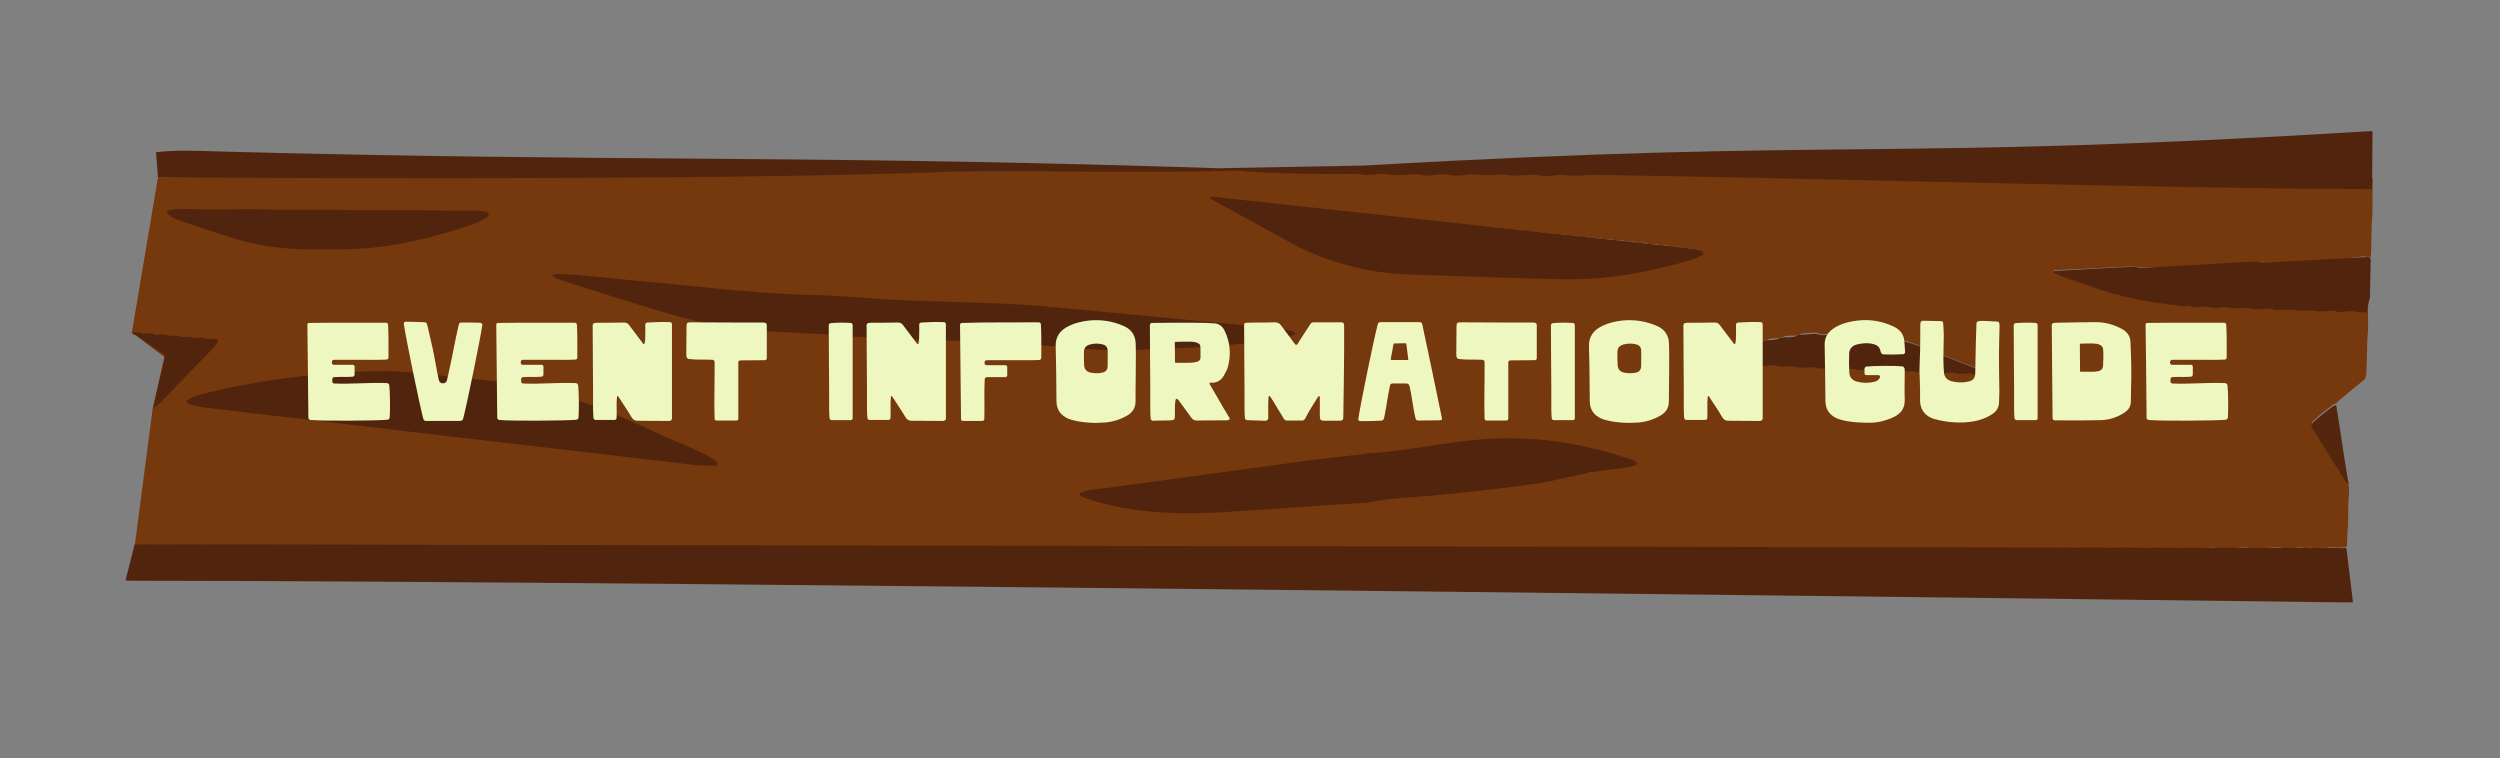
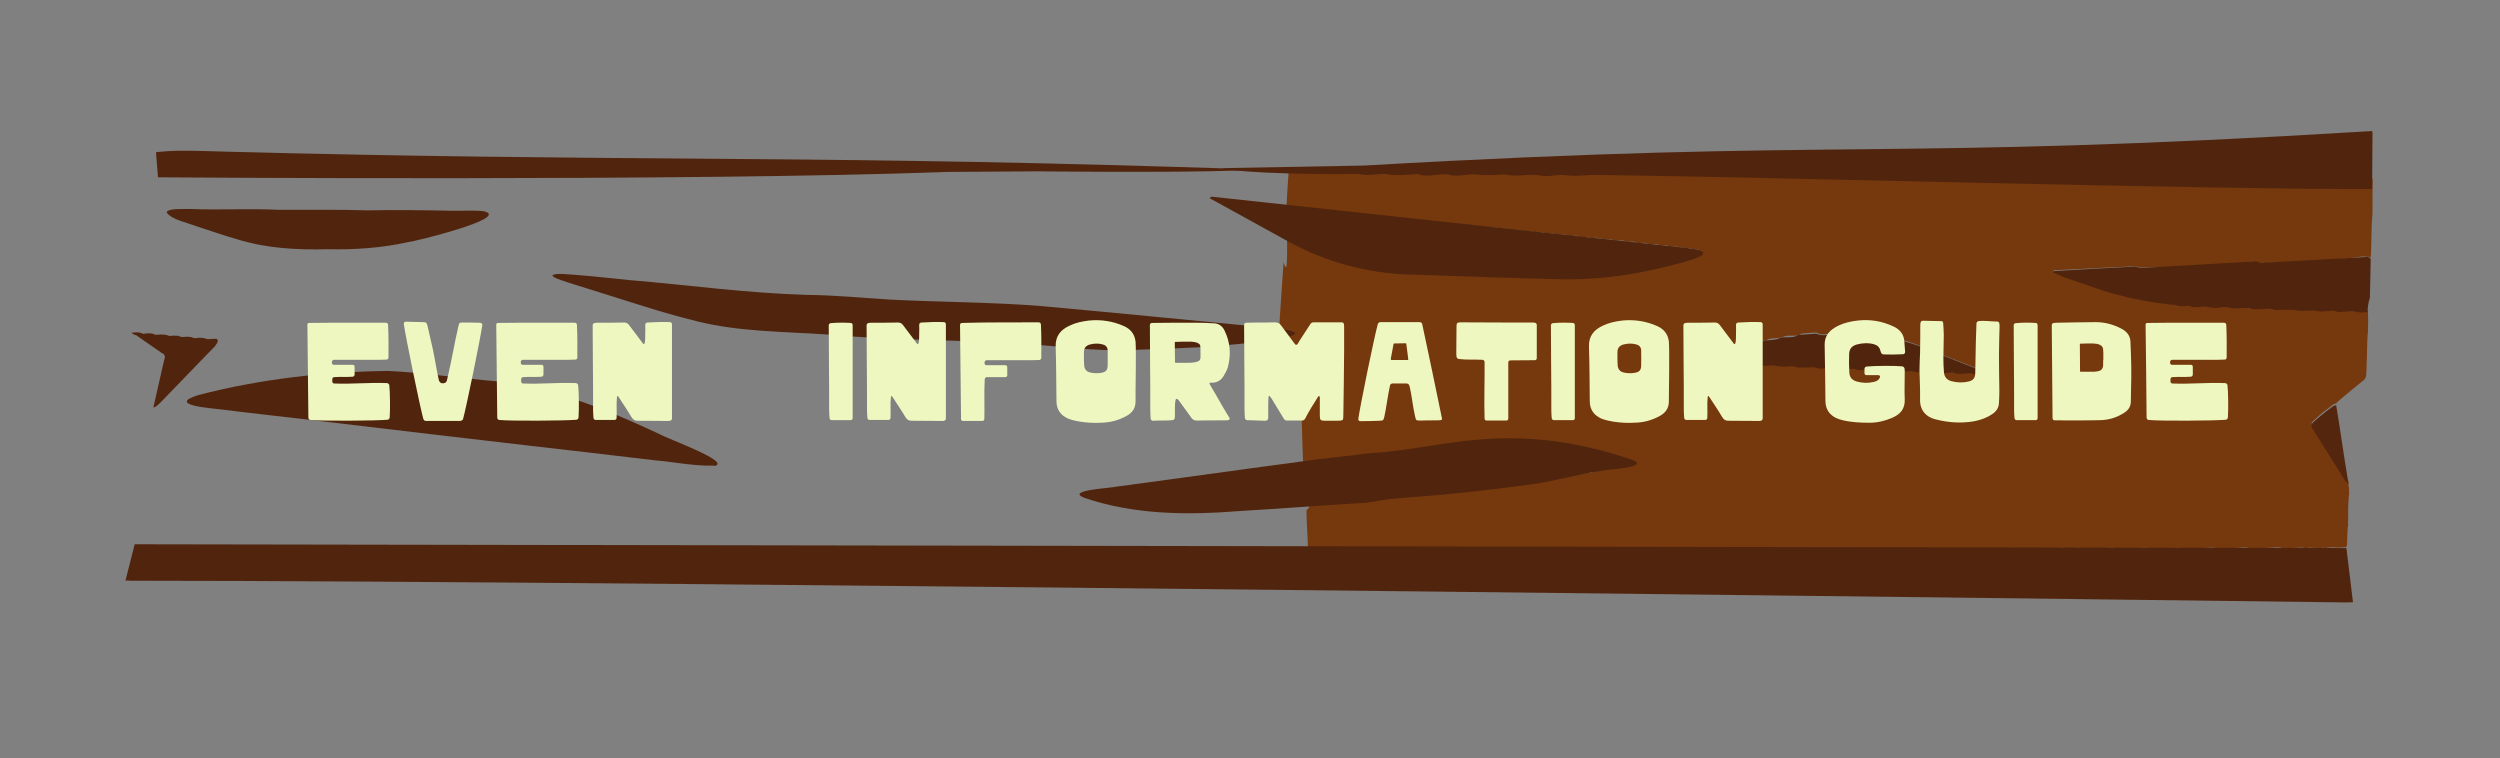
<svg xmlns="http://www.w3.org/2000/svg" version="1.1" id="Layer_1" x="0px" y="0px" viewBox="0 0 1254.9 380.5" style="enable-background:new 0 0 1254.9 380.5;" xml:space="preserve">
  <rect x="0" y="0" width="1254.9" height="380.5" fill="#808080" stroke="none" />
  <style type="text/css">
	.st0{fill:#76380D;}
	.st1{fill:#51240D;}
	.st2{fill:#54260E;}
	.st3{fill:#EFF7C0;}
</style>
-   <polyline class="st0" points="67.7,273.4 666,275.9 648.8,85 79.3,89 66.2,166.9 82.5,179.2 76.7,204.6 " />
  <path class="st1" d="M705.5,265.5" />
  <path class="st0" d="M1050.1,88.5c0.6,0,1.4-0.3,2,0.1c1.4,0.7,2.8,0.6,4.3,0.5c2.8-0.1,5.7-0.3,8.5-0.4c0.6,0,1.4-0.3,2,0  c1.6,0.8,3.2,0.5,4.8,0.4c2.6-0.1,5.3-0.3,7.9-0.4c0.6,0,1.4-0.3,2,0c1.7,0.8,3.3,0.6,5.1,0.4c2.7-0.1,5.5-0.3,8.2-0.4  c0.6,0,1.4-0.3,2,0c1.9,0.9,3.7,0.5,5.6,0.4c2.5-0.1,4.9-0.3,7.4-0.4c0.6,0,1.4-0.3,2,0.1c1.4,0.7,2.8,0.6,4.3,0.5  c2.8-0.1,5.7-0.3,8.5-0.4c0.6,0,1.4-0.3,2,0c1.6,0.8,3.2,0.5,4.8,0.4c2.6-0.1,5.3-0.3,7.9-0.4c0.6,0,1.4-0.3,2,0  c1.7,0.8,3.3,0.5,5.1,0.4c2.6-0.1,5.1-0.3,7.7-0.4c0.6,0,1.4-0.3,2,0c1.9,0.9,3.7,0.5,5.6,0.4c2.6-0.1,5.3-0.3,7.9-0.4  c0.7,0,1.6-0.2,2.3,0.2c1.1,0.6,2.3,0.5,3.3,0.4c2.6-0.1,5.1-0.3,7.7-0.4c0.8-0.1,1.8-0.4,2.5-0.1c1.9,0.8,3.6,0.8,5.5,0.7  c-0.1,4.6-0.1,8.8-0.1,13.4c0,1.4,0,2.7,0,4.1c-0.5,4.9-0.5,9.8-0.6,14.8c-0.1,2.4,0,5.2-0.4,7.6c-0.3-0.8-0.9-0.8-1.6-0.7  c-0.7,0-1.5-0.2-2.2-0.2c-16.2,2.3-32.5,2.7-48.8,3.3c-0.9,0-2.3,0.1-3.1-0.3c-2.1,0.5-2.7-0.2-4.1-0.4c-18.1,4.7-35.8,2.4-53.6,2.9  c-1.4,0.1-2.6,0.2-4-0.4c-0.7-0.3-1.5-0.1-2.3-0.1c-12.7,0.6-25.4,1.3-38.1,1.9c-0.4,0-0.8-0.3-1.4,0.6c2.2,0.8,4.2,1.8,6.2,2.4  c6.1,2.3,12.2,4.4,18.4,6.3c3.7,1.1,7.7,2.2,11.5,3.2c2.6,0.7,5.2,1.1,7.8,1.7c2.2,0.4,4.5,0.8,6.7,1.2c2,0.4,4,0.5,5.9,0.7  c1.5,0.2,3,0.6,4.5,0.5c0.3,0,0.6-0.1,0.8,0.1c1.7,0.9,3.3,0.5,5.1,0.5c0.6,0,1.4-0.2,2,0.1c1.5,0.8,3,0.5,4.5,0.4  c1.6,0,3.1-0.4,4.5,0c1.6,0.4,3,0.5,4.5,0.4c1.9-0.1,3.8-0.6,5.6-0.2c3,0.9,6,0.2,9,0.3c0.6,0,1.4-0.2,2,0.1c1.4,0.7,2.6,0.5,4,0.5  c2.8,0.1,5.6-0.9,8.4,0.4c0.3,0.1,0.5,0,0.8,0c3.4,0,7-0.4,10.5,0.2c3.4,0.6,7-0.4,10.4,0.4c2.1,0.4,4.2-0.1,6.2-0.2  c0.7,0,1.6-0.3,2.3,0.1c1.5,0.7,2.8,0.5,4.3,0.4c1.9-0.1,3.8-0.6,5.6-0.1c2.2,0.6,4.4,0.4,6.4,0.3c0.1,2.5,0.1,5,0.1,7.5  c-0.1,0.6-0.2,1.2,0,1.9c-0.5,4.5-0.5,8.9-0.6,13.5c-0.1,2.9-0.2,5.9-0.3,8.8c-0.1,1.6-0.5,2.5-1.3,3.2c-3.6,2.8-7.2,5.9-10.7,8.8  c-0.8,0.6-1.7,1.5-2.5,2.2c-0.3,0-0.5,0.2-0.4,0.8h-0.2l-0.1-0.1c-0.7,0.1-1.5,0.5-2.2,1.1c-1.7,1.4-3.1,2.4-4.7,3.6  c-1.6,1.4-3.2,2.8-4.8,4.3c-0.6,0.6-0.7,1.4-0.2,2.3c0.1,0.2,0.2,0.4,0.4,0.6c5.4,8.6,10.8,17.1,16.2,25.8c0.4,0.6,0.8,1.1,1.5,1.2  c0.2,0.6,0.2,1.4,0.1,2.1l-0.1,0.3l0.1,0.3c0.1,0.3,0.2,0.7,0.3,1c-0.2,0.6-0.2,1.2,0,1.9c-0.5,4.7-0.6,9.4-0.5,14.1  c-0.2,0.6-0.2,1.2,0,1.9c-0.5,3.3-0.4,6.8-0.6,10.2c0,0.9-0.3,1.5-0.8,1.5c-1.2,0-2.4,0.1-3.6,0.2c-2.3-0.3-4.5-0.2-6.8,0.2  c-0.7-0.2-1.6-0.2-2.3,0.1c-1.9-0.1-3.6-0.3-5.5-0.3c-0.4,0-0.7,0.1-0.9,0.7c-1.4-0.7-2.7-0.9-4.2-0.7c-2.1,0.2-4.2,0.2-6.2,0.4  c-0.5,0-1.1,0.2-1.7,0c-2-0.9-4-0.5-5.9-0.4c-2.8,0.1-5.7,0.3-8.5,0.4c-0.7,0.1-1.6,0.3-2.3,0c-1.5-0.7-3-0.5-4.5-0.4  c-3.2,0.1-6.4,0.4-9.7,0.5c-0.7,0.1-1.6,0.3-2.3,0c-1.7-0.8-3.3-0.5-5.1-0.4c-3.3,0.1-6.7,0.4-10,0.5c-0.6,0-1.4,0.3-2,0  c-1.8-0.8-3.5-0.5-5.3-0.4c-3,0.1-6,0.3-9,0.4c-0.6,0-1.4,0.3-2,0c-2-0.9-4-0.5-5.9-0.4c-2.9,0.1-5.8,0.3-8.8,0.4  c-0.6,0-1.4,0.3-2,0c-1.5-0.7-3-0.6-4.5-0.5c-3.2,0.1-6.4,0.4-9.7,0.5c-0.7,0.1-1.6,0.3-2.3,0c-1.7-0.8-3.3-0.5-5.1-0.4  c-3.3,0.1-6.7,0.4-10,0.5c-0.6,0-1.4,0.3-2,0c-1.9-0.9-3.7-0.5-5.6-0.4c-2.7,0.1-5.5,0.3-8.2,0.4c-0.6,0-1.4,0.3-2,0  c-2-0.9-4-0.5-5.9-0.4c-2.9,0.1-5.8,0.3-8.8,0.4c-0.6,0-1.4,0.3-2,0c-1.6-0.8-3.2-0.5-4.8-0.4c-3.2,0.1-6.4,0.4-9.7,0.5  c-0.6,0-1.4,0.3-2,0c-1.7-0.8-3.3-0.5-5.1-0.4c-3.3,0.1-6.7,0.4-10,0.5c-0.6,0-1.4,0.3-2,0c-1.9-0.9-3.7-0.5-5.6-0.4  c-2.7,0.1-5.5,0.3-8.2,0.4c-0.6,0-1.4,0.3-2,0c-2-0.9-4-0.5-5.9-0.4c-3,0.1-6,0.3-9,0.4c-0.7,0.1-1.6,0.3-2.3,0  c-1.6-0.7-3.2-0.5-4.8-0.4c-3.2,0.1-6.4,0.4-9.7,0.5c-0.6,0-1.4,0.3-2,0c-1.7-0.8-3.3-0.5-5.1-0.4c-3.1,0.1-6.2,0.4-9.4,0.5  c-0.6,0-1.4,0.3-2,0c-1.9-0.9-3.7-0.5-5.6-0.4c-3.1,0.1-6.2,0.3-9.4,0.5c-0.6,0-1.4,0.3-2,0c-2-0.9-4-0.5-5.9-0.4  c-2.9,0.1-5.8,0.3-8.8,0.4c-0.6,0-1.4,0.3-2,0c-1.6-0.8-3.2-0.5-4.8-0.4c-3,0.1-6,0.3-9,0.4c-0.6,0-1.4,0.3-2,0  c-1.7-0.8-3.3-0.5-5.1-0.4c-3.3,0.1-6.7,0.4-10,0.5c-0.6,0-1.4,0.3-2,0c-1.9-0.8-3.7-0.5-5.6-0.4c-2.9,0.1-5.8,0.3-8.8,0.4  c-0.6,0-1.4,0.3-2,0c-2.1-0.9-4.2-0.5-6.2-0.4c-2.8,0.1,235-0.4,232.2-0.3c-0.6,0-1.4,0.3-2,0c-1.6-0.8-3.2-0.5-4.8-0.4  c-3.2,0.1-6.4,0.4-9.7,0.5c-0.6,0-1.4,0.3-2,0c-1.7-0.8-3.3-0.5-5.1-0.4c-3.1,0.1-6.2,0.4-9.4,0.5c-0.6,0-1.4,0.3-2,0  c-1.9-0.8-3.7-0.5-5.6-0.4c-2.9,0.1-5.8,0.3-8.8,0.4c-0.6,0-1.4,0.3-2,0c-2.1-0.9-4.2-0.5-6.2-0.4c-3,0.1-6,0.3-9,0.4  c-0.6,0-1.4,0.3-2,0c-1.6-0.8-3.2-0.5-4.8-0.4c-3.2,0.1-6.4,0.4-9.7,0.5c-0.6,0-1.4,0.3-2,0c-1.7-0.8-3.3-0.5-5.1-0.4  c-3.1,0.1-6.2,0.4-9.4,0.5c-0.6,0-1.4,0.3-2,0c-1.9-0.8-3.7-0.5-5.6-0.4c-2.9,0.1-5.8,0.3-8.8,0.4c-0.6,0-1.4,0.3-2,0  c-2.1-0.9-4.2-0.5-6.2-0.4c-2.8,0.1-5.7,0.3-8.5,0.4c-0.6,0-1.4,0.3-2,0c-1.6-0.8-3.2-0.5-4.8-0.4c-3.2,0.1-6.4,0.4-9.7,0.5  c-0.6,0-1.4,0.3-2,0c-1.8-0.8-3.5-0.5-5.3-0.4c-3.2,0.1-6.4,0.4-9.7,0.5c-0.6,0-1.4,0.3-2,0c-1.9-0.8-3.7-0.5-5.6-0.4  c-2.9,0.1-5.8,0.3-8.8,0.4c-0.6,0-1.4,0.3-2,0c-2.1-0.9-4.2-0.5-6.2-0.4c-2.8,0.1-5.7,0.3-8.5,0.4c-0.6,0-1.4,0.3-2,0  c-1.6-0.8-3.2-0.5-4.8-0.4c-3.2,0.1-6.4,0.4-9.7,0.5c-0.6,0-1.4,0.3-2,0c-1.8-0.8-3.5-0.5-5.3-0.4c-3,0.1-6,0.3-9,0.4  c-0.6,0-1.4,0.3-2,0c-1.9-0.8-3.7-0.5-5.6-0.4c-2.9,0.1-5.8,0.3-8.8,0.4c-0.6,0-1.4,0.3-2,0c-2.1-0.9-4.2-0.5-6.2-0.4  c-2.8,0.1-5.7,0.3-8.5,0.4c-0.6,0-1.4,0.3-2,0c-1.6-0.8-3.2-0.5-4.8-0.4c-3.2,0.1-6.4,0.4-9.7,0.5c-0.6,0-1.4,0.3-2,0  c-1.8-0.8-3.5-0.5-5.3-0.4c-3,0.1-6,0.3-9,0.4c-0.6,0-1.4,0.3-2,0c-2-0.9-4-0.5-5.9-0.4c-3,0.1-6,0.3-9,0.4c-0.6,0-1.4,0.3-2,0  c-2.1-0.9-4.2-0.5-6.2-0.4c-2.8,0.1-5.7,0.3-8.5,0.4c-0.6,0-1.4,0.3-2,0c-1.7-0.8-3.3-0.5-5.1-0.4c-3.1,0.1-6.2,0.3-9.4,0.5  c-0.6,0-1.5,0.4-2,0c-1.2-0.9-2.4-0.2-3.5,0.4c-0.2-0.4-0.3-0.7-0.6-0.7c-0.8,0-1.7,0-2.5,0c-7.9,0-15.8,0.1-23.8,0.1  c-3.6,0-3-0.1-3.2-4.9c-0.2-5.1-0.6-10.2-0.6-15.3c2.4-0.4,2.8-11.3,5-12.8c0.5-0.3,15.4-4.5,16-4.6c2.2-0.2-1.7,7.5,0.5,7.3  c0.6,0,2,0.9,2.6,0.6c1.9-1.1-0.9,2.3,0.8,2.1c2-0.1,1.5-4.4,3.4-4.6c0.7-0.1,2.7,4.3,3.4,3.8c1-0.6,0.9,3.4,2,3.3  c2.4-0.1,6.1-4.3,8.5-4.5c0.7-0.1,1.1,2.9,1.8,2.5c1.6-0.9,2.1,0.4,3.6,0.2c2-0.2,4-0.2,5.9-0.4c0.6-0.1,1.4,0,2-0.4  c1.1-0.7,2.4-0.7,3.6-0.8c2.3-0.2,4.8-2,7.1-2.2c0.6-0.1,0.6,0.1,1.2-0.3c1.4-0.9,3.3,0.9,4.7,0.8c2.1-0.2,4.2-0.2,6.2-0.4  c0.6-0.1,1.4,0.1,2-0.3c1.5-1,3-0.8,4.5-0.9c2-0.2,4-0.2,5.9-0.4c0.7-0.1,1.6,0,2.3-0.4c1.1-0.7,2.4-0.7,3.6-0.8  c2.2-0.2,4.4-0.2,6.6-0.4c0.6-0.1,1.4,0.1,2-0.3c1.8-1.1,3.5-0.9,5.3-1c2-0.2,4-0.2,5.9-0.4c0.7-0.1,1.6-0.1,2.2-0.5  c1-0.5,2.1-0.6,3.1-0.7c2.4-0.2,4.7-0.2,7.1-0.4c0.6-0.1,1.4,0.1,2-0.3c1.6-1,3.1-0.8,4.8-1c2-0.2,4-0.2,5.9-0.4  c0.6-0.1,1.4,0,2-0.4c1.1-0.7,2.4-0.7,3.6-0.8c2.4-0.2,4.1-2.4,6.3-2.6c0.7,0,2.3,1.3,3,0.9c1-0.6,1.4-1.2,2.4-1.4  c2.9-0.2-1.4,0.1,1.7,0c0.4,0,0,1,0,0c0-0.6-2.5,0-2.8-0.2s-4.9,1.9,2,0c-3.6-0.8-0.5-1.8-4.2-2.6c-5-1-9-5.2-14.1-5.5  c-3.2-0.3-6.6-1.7-9.8-1.9c-2.6-0.2-5.2-1.3-7.9-0.7c-0.4,0.1-0.8,0.1-1.1,0c-1.6-0.9-3.2-0.6-4.8-0.5c-0.7,0-1.6,0.3-2.3-0.1  c-1.4-0.6-2.6-0.5-4-0.5c-1.8,0.1-3.6,0.2-5.4,0.3c-0.7,0-1.6,0.2-2.3-0.2c-1.1-0.6-2.5,5.2-3.6,5.3c-8.6,0.4-16.7-0.9-25.4-0.4  c-25.4,1.5-51.1,4.1-76.5,5.6c-0.4-7.8-0.6-20.6-1-28.5c0-0.9,0-1.9,0.3-2.7l-11.1-38.7c0.1-1.2,0.1-2.5,0.2-3.7  c0.6-8.3,1.1-16.6,1.7-25.1c0-0.4,0.1-0.9,0.2-1.4c0.2,0.9,0.3,2.2,1.1,2.4c1.4,0.3-0.3-35.1,1-35.1c3.5,0,15.4,27.7,18.9,28.5  c2.1,0.4,10.3-1.9,12.4-2c0.7,0,4.3,1.2,5,1.7c1.2,0.6-2.4,4.3-1.1,4.3c2.7-0.1-1,0,1.7,1.2c0.5,0.2,2-0.3,2.5-0.4  c1.6,0,0.9,0,2.6-0.1c0.7,0,1.4,1.1,2.1,1.5c1.1,0.5,1.1,0.8,2.3,0.7c2-0.1,3.8,1,5.8,1.6c3,0.9,6,0.2,9,0.3c0.6,0,1.4-0.2,2,0.1  c1.4,0.7,2.8,0.5,4.3,0.4c1.8-0.1,3.6-0.6,5.4-0.1c2.8,0.9,5.6,0.2,8.4,0.3c0.7,0,1.6-0.3,2.3,0c1.6,0.8,3.2,0.5,4.8,0.4  c1.8-0.1,3.6-0.6,5.4-0.2c3.1,0.9,6.2,0.2,9.4,0.3c0.5,0,1.1-0.2,1.7,0.1c1.4,0.8,2.8,0.5,4.3,0.5c1.8-0.1,3.6-0.6,5.4-0.1  c2.8,0.9,5.6,0.3,8.4,0.3c0.7,0,1.6-0.3,2.3,0c1.6,0.7,3.2,0.6,4.8,0.4c2.7-0.1,5.5-0.3,8.2-0.4c1.1,0,2.3,0.2,3.3,0.4  c2.9,0.6,5.9,0.3,8.7-0.4c1.4-0.4,2.8-0.7,4.2-0.8c2.7-0.1,5.5-0.3,8.2-0.4c0.7-0.1,1.6,0.1,2.3-0.4c1.5-0.9,3-0.9,4.5-0.9  c2.8,0,5.6-1.8,8.4-1.6c0.2,0,0.4-0.1,0.5-0.3c0.8-0.6,1.9-0.6,2.8-0.7c0.6-0.1,1.4,0,2-0.3c2.1-1.4,4.3-1,6.3-1.9  c2.4-0.9,4.8-1.5,7.2-2.3c1.9-0.6,3.7-1.1,5.6-1.4c1.5-0.2,2.7-0.9,4.1-1.9c-2,0.4-3.8-0.9-5.8-0.8c-2.8,0-5.6-1.2-8.4-0.6  c-0.2,0-0.4,0-0.5-0.1c-1.1-0.9-2.4-0.6-3.6-0.6c-0.5,0-1.1,0.1-1.7-0.2c-1.1-0.7-2.3-0.5-3.3-0.5c-0.7,0-1.6,0.2-2.3-0.1  c-1.2-0.7-2.4-0.5-3.6-0.5c-0.6,0-1.4,0.2-2-0.1c-1.4-0.7-2.6-0.5-4-0.5c-0.5,0-1.1,0.2-1.7-0.1c-1.2-0.7-2.6-0.6-4-0.5  c-0.6,0-1.4,0.2-2-0.1c-1.1-0.7-2.3-0.5-3.3-0.5c-2.5,0.1-5.1-1.2-7.6-0.6c-0.1,0-0.2,0-0.3,0c-1.2-0.8-2.6-0.6-4-0.5  c-0.6,0-1.4,0.1-2-0.2c-1.1-0.7-2.3-0.5-3.3-0.4c-0.7,0-1.6,0.2-2.3-0.1c-1.1-0.6-2.3-0.6-3.3-0.5c-2.5,0.1-5.1-1.2-7.6-0.6  c-0.1,0-0.2,0-0.3,0c-1.2-0.8-2.6-0.6-4-0.6c-0.6,0-1.4,0.2-2-0.1c-1.1-0.7-2.3-0.5-3.3-0.5c-0.7,0-1.6,0.2-2.3-0.1  c-1.2-0.7-2.4-0.5-3.6-0.5c-0.5,0-1.1,0.2-1.7,0c-1.5-0.7-3-0.6-4.5-0.5c-0.5,0-1,0.2-1.5-0.1c-1.2-0.7-2.6-0.6-4-0.5  c-0.7,0-1.6,0.2-2.3-0.2c-0.8-0.5-1.7-0.4-2.5-0.3c-2.7,0.2-5.4-1-8.2-0.6c-0.3,0-0.5-0.1-0.8-0.3c-0.7-0.4-1.5-0.4-2.3-0.2  c-2.7,0.3-5.4-1.1-8.2-0.6c-1.7-1-3.3-0.6-5.1-0.6c-0.4,0-0.9,0-1.4-0.2c-0.8-0.4-1.7-0.4-2.5-0.3c-2.7,0.3-5.4-1.1-8.2-0.6  c-1.6-0.9-3.1-0.6-4.8-0.6c-0.5,0-1.1,0-1.7-0.3c-0.8-0.4-1.7-0.4-2.5-0.3c-2.7,0.2-5.4-1.1-8.2-0.6c-0.1,0-0.2,0-0.3-0.1  c-1.2-0.8-2.6-0.6-4-0.5c-0.5,0-1.1,0.2-1.7,0c-2.7-1.3-5.4-0.5-8.1-1c-2.8-0.6-5.6-1.3-8.4-0.7c-0.2,0-0.4,0-0.5-0.1  c-1.2-0.8-2.6-0.6-4-0.6c-0.6,0-1.4,0.2-2-0.1c-1.1-0.7-2.3-0.5-3.3-0.5c-0.5,0-1.1,0.2-1.7-0.1c-1.2-0.8-2.4-0.6-3.6-0.5  c-0.5,0-1.1,0.2-1.7,0c-1.8-0.9-3.5-0.6-5.3-0.5c0.2-6.2,0.7-12.4,1.1-18.4c0.3-0.2,0.5-0.5,0.6-0.5c3.5-0.2,7.2-0.5,10.7-0.6  c0.8,0.8,1.8,0.9,2.7,0.8c2.2-0.2,4.3-0.2,6.4-0.4c0.6,1.1,1.4,0.8,2.1,0.7c3.2-0.1,6.4-0.4,9.7-0.5c0.7-0.1,1.6-0.3,2.3,0  c1.8,0.8,3.5,0.5,5.3,0.4c2.6-0.1,5.1-0.3,7.7-0.4c0.6,0,1.4-0.3,2,0.1c1.4,0.7,2.8,0.6,4.3,0.5c2.7-0.1,5.5-0.3,8.2-0.4  c0.7-0.1,1.6-0.3,2.3,0c1.5,0.7,3,0.6,4.5,0.5c2.7-0.1,5.5-0.3,8.2-0.4c0.6,0,1.4-0.3,2,0c1.7,0.8,3.3,0.5,5.1,0.4  c2.7-0.1,5.5-0.3,8.2-0.4c0.6,0,1.4-0.3,2,0c1.8,0.9,3.5,0.5,5.3,0.4c2.6-0.1,5.1-0.3,7.7-0.4c0.6,0,1.4-0.3,2,0.1  c1.4,0.7,2.8,0.6,4.3,0.5c2.7-0.1,5.5-0.3,8.2-0.4c0.7-0.1,1.6-0.3,2.3,0c1.5,0.7,3,0.6,4.5,0.5c2.7-0.1,5.5-0.3,8.2-0.4  c0.6,0,1.4-0.3,2,0c1.7,0.8,3.3,0.5,5.1,0.4c2.7-0.1,5.5-0.3,8.2-0.4c0.6,0,1.4-0.3,2,0 M1007.2,86.8c0.7-0.1,1.6-0.3,2.3,0  c1.5,0.7,3,0.6,4.5,0.5c2.9-0.1,5.8-0.3,8.8-0.4c0.6,0,1.4-0.3,2,0c1.7,0.8,3.3,0.5,5.1,0.4c2.6-0.1,5.1-0.3,7.7-0.4  c0.6,0,1.4-0.3,2,0c1.8,0.8,3.5,0.5,5.3,0.4 M992.8,86.7c0.6,0,1.4-0.3,2,0.1 M994.4,185.9c-0.3-0.2-0.6-0.4-1-0.6  c-4.7-1.9-9.3-3.6-13.9-5.4c-4.7-1.9-9.3-3.6-13.9-5.6c-5.1-2.1-10.2-3.6-15.4-4.8c-1.2-0.3-2.4-0.8-3.6-0.8  c-3.1-0.1-6.2-1.1-9.4-0.5c-0.4,0.1-0.9,0.2-1.5-0.1c-1.4-0.8-2.8-0.5-4.3-0.5c-1.9,0.1-3.8,0.6-5.6,0.1c-2-0.5-4-0.4-5.9-0.4  c-2.3,0.1-4.9,1.1-7.1,0.1c-0.4-0.2-0.6-0.5-1.1-0.5c-2,0.1-4,0.2-5.9,0.4c-0.6,0.1-1.4,0-2,0.4c-1.2,0.9-2.6,0.7-4,0.8  c-1.5,0.1-2.9-0.2-4.3,0.4c-1.9,0.9-3.7,0.8-5.6,1c-0.6,0.1-1.4,0-2,0.3c-2.6,1.4-5.4,0.7-8.1,2.1c-2.2-0.3-4.3,0.9-6.4,1.6  c-5.3,1.5-10.6,3.6-15.8,5.5c-0.2,0.1-0.4,0.2-0.4,0.5c-0.1,0.2,0,0.8,0,0.8c0.4,0.2,0.9,0.4,1.4,0.4c2.1-0.1,4.3-0.7,6.2-0.2  c2.6,0.7,5.1,0.4,7.6,0.4c0.8,0,1.8-0.3,2.5,0c1.5,0.7,3,0.5,4.5,0.4c1.7-0.1,3.4-0.5,5.1,0c1.7,0.4,3.2,0.4,4.8,0.4  c1.5-0.1,2.9-0.4,4.3,0c1.7,0.5,3.3,0.5,5.1,0.4c1.2,0,2.5-0.5,3.6,0c2.6,1,5.1,0.4,7.6,0.4c0.9,0.1,2-0.1,2.8,0.2  c1.1,0.5,2.3,0.5,3.3,0.4c1.6-0.1,3.2-0.6,4.8-0.1c2.8,0.9,5.6,0.3,8.4,0.3c0.6,0,1.4-0.2,2,0.1c1.4,0.7,2.6,0.5,4,0.4  c1.6-0.1,3.1-0.6,4.6-0.1c2.7,1,5.3,0.3,7.9,0.4c0.7,0,1.6-0.3,2.3,0c1.5,0.7,3,0.5,4.5,0.5c1.6-0.1,3.1-0.4,4.6,0  c1.7,0.5,3.2,0.5,4.8,0.4c1.6-0.1,3.1-0.5,4.6-0.1c2.4,0.7,4.7,0.4,7.1,0.3c0.8,0,1.8-0.3,2.5,0c1.5,0.7,2.8,0.5,4.3,0.4  c1.6-0.1,3.1-0.5,4.6,0C989.5,187.5,992,186.7,994.4,185.9z" />
  <path class="st1" d="M681.4,229.7c1.5-1.8,4.8-2.1,7.5-2.3c17.4-1,36.9-5.6,54.2-6.8c26.3-2.2,50.9,1.6,76.2,10.2  c9.9,3.9-13.9,4.9-15.9,5.6c-11.5,1.6-23.2,5.2-34.7,6.7c-22.3,3.1-44,5.4-66.8,7c-4.4,0.3-8.7,1-13,1.8c-2.6,0.4-5.6,0.3-7.2-1.7  c-2-2.3-1.7-7.5-1.9-12C679.7,235.4,679.5,232,681.4,229.7L681.4,229.7z" />
  <path class="st1" d="M686.6,252.3c-17.4,1-46.7,3.2-64,4.2c-26.4,2.1-53,2-78.3-6.6c-9.9-3.9,13.9-4.9,15.9-5.6  c11.5-1.6,23.3-3.1,34.7-4.7c22.3-3.1,44.5-6.1,66.8-9.1c4.5-0.6,20.6-2.2,24.9-2.9" />
  <path class="st1" d="M1177.8,275.1l3.3,27.2c-1.1,0-2.3,0.1-3.4,0.1c0,0-850.3-10.9-1112.1-10.9c-0.8-0.1-1.7-0.1-2.6-0.1l4.6-18.2" />
  <path class="st1" d="M66.1,167c1.8-0.1,3.5-0.5,5.3,0.4c0.5,0.3,1.1,0.1,1.7,0c1.5-0.1,3-0.3,4.5,0.5c0.5,0.3,1.1,0.1,1.7,0.1  c1.8-0.1,3.5-0.3,5.3,0.5c0.6,0.3,1.4,0,2,0c1.4,0,2.6-0.2,4,0.5c0.6,0.3,1.4,0.1,2,0.1c1.5-0.1,3-0.2,4.5,0.5c0.6,0.3,1.4,0.1,2,0  c1.5-0.1,2.8-0.1,4.2,0.4c1,0.5,2.3,0.1,3.4,0.1c0.6,0,1.4-0.1,2,0c0.2,0,0.5,0.4,0.6,0.7s0,0.9-0.2,1.2c-0.4,0.6-0.8,1.2-1.2,1.8  c-2.3,2.5-4.8,4.8-7.1,7.3c-6.7,7-13.4,13.9-20.2,20.9c-1.2,1-2.3,2.5-3.6,2.5c1.7-7.5,3.4-15,5.1-22.5c0.3-1,0.5-2.1,0.7-2.9  c-0.3-1.5-1-1.6-1.6-1.9c-4.3-3-8.5-5.9-12.8-8.9C67.4,168,66.7,167.9,66.1,167z" />
  <path class="st1" d="M1188.4,156.7c-2.2,0.1-4.3,0.3-6.4-0.3c-1.9-0.5-3.7,0-5.6,0.1c-1.5,0.1-2.8,0.3-4.3-0.4  c-0.7-0.3-1.5-0.1-2.3-0.1c-2.1,0.1-4.2,0.6-6.2,0.2c-3.5-0.8-7,0.2-10.4-0.4c-3.5-0.6-7-0.2-10.5-0.2c-0.3,0-0.6,0.1-0.8,0  c-2.8-1.3-5.6-0.3-8.4-0.4c-1.4,0-2.6,0.2-4-0.5c-0.6-0.3-1.4-0.1-2-0.1c-3-0.1-6,0.6-9-0.3c-1.9-0.5-3.7,0.1-5.6,0.2  c-1.5,0.1-3,0-4.5-0.4s-3-0.1-4.5,0c-1.5,0-3,0.4-4.5-0.4c-0.6-0.3-1.4-0.1-2-0.1c-1.7,0.1-3.4,0.4-5.1-0.5  c-0.2-0.1-0.5-0.1-0.8-0.1c-1.6,0.1-3-0.3-4.5-0.5c-2-0.2-4-0.4-5.9-0.7c-2.2-0.4-4.5-0.8-6.7-1.2c-2.6-0.6-5.2-1-7.8-1.7  c-3.7-0.9-7.7-1.9-11.5-3.2c-6.1-2.1-12.3-4.3-18.4-6.3c-2-0.7-4.1-1.8-6.1-2.6c0.4-1,0.9-0.7,1.4-0.8c12.8-0.7,25.5-1.5,38.2-2.1  c0.7-0.1,1.6-0.3,2.3,0.1c1.4,0.6,2.6,0.5,4,0.4c18-1,35.9-2.1,53.7-3.1c1.5-0.1,2.8-0.2,4.3,0.4c0.8,0.5,1.9,0.2,2.8,0.1  c16.3-0.8,32.6-1.8,48.9-2.7c0.7-0.1,1.6-0.1,2.3-0.1c0.6,0,1.1,0.4,1.5,1.1c-0.1,6.4-0.3,13-0.4,19.4  C1188.7,152,1188.5,154.5,1188.4,156.7z" />
  <path class="st2" d="M1178.7,242.5c-0.6,0-1-0.5-1.5-1.2c-5.4-8.6-10.8-17.1-16.2-25.8c-0.1-0.2-0.3-0.4-0.4-0.6  c-0.5-0.9-0.6-1.6,0-2.3c1.2-1.4,3.2-2.9,4.8-4.3c1.6-1.4,3.2-2.5,4.8-3.7c0.7-0.6,2.1-1.5,2.5-1c2.1,12.5,3.8,25.2,5.9,37.6  C1178.6,241.6,1178.5,242.1,1178.7,242.5z" />
  <path class="st1" d="M684.7,83.1c244.5-14,256.8-2.1,505.7-17.3c0.3,0,0.5,0.2,0.5,0.5l-0.2,28.6c-91.1,0.1-292.8-5.8-388.8-7.1  c-5.4-0.1-10.9,0.9-16.2,0.1c-0.7-0.1-1.4-0.2-2-0.1c-3.5,0-7.1,1.1-10.6,0.3c-1.1-0.3-2.2-0.4-3.3-0.4c-4.4,0.1-8.8,0.8-13.2,0.1  c-1.1-0.3-2.1-0.3-3.2-0.2c-4.2,0.4-8.3,0.5-12.4,0c-0.6-0.1-1.1-0.1-1.7-0.1c-4.2,0.1-8.4,1.4-12.5,0.1c-4.8-0.7-10,1.6-14.7-0.1  c-0.7-0.3-1.5-0.1-2.3,0c-4.5,0.3-8.9,0.7-13.3,0c-0.9-0.2-1.9-0.3-2.8-0.2c-3.4,0.1-6.8,1-10.2,0.3c-1-0.3-2-0.4-3-0.3  c-13,0.3-57.5-0.1-67.3-2.9L684.7,83.1z" />
  <path class="st1" d="M998.3,187.3c-2.8,0.5-5.4,1.4-8,0.3c-1.6-0.5-3.2,0-4.9,0c-1.6,0.1-3,0.2-4.5-0.4c-0.7-0.5-1.8-0.2-2.6-0.1  c-2.5,0.1-5,0.4-7.5-0.3c-1.6-0.5-3.2,0-4.9,0.1s-3.4,0.1-5.1-0.4c-1.6-0.4-3.2-0.1-4.9,0c-1.6,0.1-3.2,0.3-4.8-0.5  c-0.7-0.3-1.6-0.1-2.4,0c-2.8-0.1-5.6,0.6-8.4-0.4c-1.6-0.5-3.2,0-4.9,0.1c-1.5,0.1-2.8,0.2-4.2-0.4c-0.6-0.3-1.5-0.1-2.1-0.1  c-3-0.1-5.9,0.6-8.9-0.3c-1.7-0.4-3.4,0-5.1,0.1c-1.2,0-2.4,0.1-3.5-0.4c-1-0.4-2-0.2-3-0.2c-2.6-0.1-5.4,0.6-8-0.4  c-1.2-0.4-2.6,0-3.8,0c-1.8,0.1-3.5,0.1-5.4-0.4c-1.5-0.4-3-0.1-4.5,0c-1.7,0.1-3.3,0-5.1-0.4s-3.6,0-5.4,0  c-1.6,0.1-3.2,0.3-4.8-0.4c-0.7-0.5-1.8-0.1-2.6-0.1c-2.6-0.1-5.4,0.4-8-0.4c-2.1-0.5-4.4,0.1-6.7,0.2c-0.4,0-1-0.2-1.5-0.4  c0,0-0.1-0.6,0-0.8c0.1-0.2,0.3-0.4,0.4-0.5c5.5-2,11.1-4.3,16.7-5.8c2.2-0.6,4.5-2,6.9-1.7c2.8-1.5,5.7-0.7,8.6-2.2  c0.6-0.3,1.5-0.3,2.1-0.3c2-0.2,4-0.1,5.9-1.1c1.5-0.6,3-0.3,4.5-0.4s2.8,0,4.2-0.9c0.6-0.4,1.5-0.3,2.1-0.4  c2.1-0.2,4.2-0.2,6.2-0.4c0.5,0,1-0.2,1.6,0c2.4,1.1,4.8,0.5,7.2,0.4c2.1-0.1,4.2-0.1,6.2,0.4s4,0,5.9-0.1c1.6-0.1,3-0.3,4.5,0.5  c0.4,0.2,1,0.2,1.6,0.1c3.3-0.6,6.7,0.4,9.9,0.5c1.4,0.1,2.5,0.6,3.8,0.8c5.5,1.2,10.9,2.8,16.3,5.1c5,2.1,9.8,3.9,14.8,5.9  s9.8,3.8,14.8,5.7C997.3,186.4,997.7,186.7,998.3,187.3z" />
  <path class="st1" d="M358.4,233.7c-9.5,0.4-20.5-1.9-30.2-2.7c-20.9-2.5-41.7-4.9-62.6-7.3c-36.3-4.2-72.7-8.5-108.8-12.8  c-15.1-1.8-30.1-3.4-45.2-5.3c-5.3-0.7-28.5-2.2-12-7.3c31.1-8.1,63.5-11.7,95.1-12.1c15.9,0.7,32.1,3.1,48,4.6  c31.5,2.3,60.8,14.2,89,27.4c2.8,1.8,36.3,13.9,26.8,15.7L358.4,233.7z" />
  <path class="st1" d="M277.3,138.2c1.8-1.4,9-0.3,12-0.2c8.9,0.7,17.8,1.7,26.7,2.6c29.9,2.5,58.4,6.5,88.6,7.4  c15.2,0.2,28.1,1.5,42.5,2.4c23.1,1.2,51.6,1.3,75.2,3.2c37.4,3.4,75,7.1,112.4,10.7c47.2,3.9-28.3,10.2-37.4,10.2  c-10.1,0.6-20.1,0.8-30,1.2c-18.6,0.7-37.6-2.1-56.1-3.4c-31.3-1.7-65-1.5-96-4.4c-21.9-1.5-44.3-1.3-65.6-6.7  c-18.1-4.4-35.7-10.5-53.3-15.9c-4.8-1.6-10-3-14.7-4.7C278.8,139.7,277.3,138.8,277.3,138.2L277.3,138.2z" />
  <path class="st1" d="M243.5,106.2c11.8,3.5-35.6,15.1-38.5,15.3c-13.4,3-27,3.9-40.6,3.6c-15.4,0.4-30.5-0.4-45.4-5  c-6.8-1.9-13.3-4.3-20-6.4c-4.9-1.9-12.8-3.4-15.3-7c-0.2-0.8,1.4-1.5,4.3-1.7c2.2-0.1,5.2-0.1,7.6-0.1c14.7,0.6,29.3-0.3,44,0.4  c15,0.1,29.8-0.2,44.9,0.3c14-0.3,28.4-0.1,42.5,0.2c5.2,0.1,11.5-0.4,16.3,0.3L243.5,106.2z" />
  <path class="st1" d="M607.2,99.5l0.8-0.8l151.6,16.4c28.7,3.1,57.8,6.1,86.4,9.3c11.1,1.2,12.7,3.3,0.7,6.7  c-20.1,5.8-40.1,9.3-61.1,9.1c-23-0.4-45.5-1.4-68.6-2.1c-3.2-0.1-6.6-0.2-9.8-0.3c-21.1-0.7-41.8-6.3-60.4-16.5L607.2,99.5z" />
  <path class="st1" d="M79.3,89c0,0,269.8,2.1,395.8-2.7l46.3-0.3c0,0,65.8,0.8,100.4-0.4l1.7-0.8l-36-1.1  c-192.9-5.8-281.1-2.5-475-7.6c-12.2-0.3-23.3-1-34.2,0.3" />
  <g>
    <path class="st3" d="M155.2,162.1c13-0.2,25.6,0,38.5-0.1c0.6,0,1,0.4,1.1,1c0.3,5.9,0.2,10.6,0.2,16.5c0,0.6-0.5,1-1,1   c-4.5,0.2-8.8,0.1-13.1,0.1c-4.3,0-8.7,0-13.2,0c-0.6,0-1,0.4-1.1,1c0,0.2,0,0.3,0,0.5c0,0.6,0.4,1,0.9,1h9.5c0.6,0,1,0.4,1,1v3.9   c0,0.6-0.4,1-1,1.1c-5.3,0.3-3.9-0.1-9.2,0.2c-0.6,0-1,0.5-1,1v1.2c0,0.6,0.4,1,1,1c8.9,0.4,17.6-0.6,26.4-0.2c0.6,0,1.1,0.5,1.2,1   c0.4,3.3,0.5,12.5,0.2,16.3c0,0.5-0.6,1.1-1.1,1.1c-5.7,0.5-32.9,0.7-38.7,0.1c-0.5,0-1-0.6-1-1.1c-0.2-15.4-0.3-30.9-0.5-46.7   C154.2,162.5,154.6,162.1,155.2,162.1z" />
    <path class="st3" d="M231,211.3h-17.2c-0.6,0-1.1-0.4-1.3-1c-1.8-6.6-8.9-41.1-9.8-47.7c-0.1-0.5,0.3-1,0.8-1.1c0.3,0,0.6,0,0.9,0   c2.6,0.1,5.2,0.1,7.9,0.2c1.7,0.1,1.8,0.1,2.3,1.9c0.9,3.8,1.7,7.6,2.6,11.4c1,4.5,2,11,3,15.5c0.2,1,0.8,1.8,1.7,1.9   c1.2,0.1,2.1-0.3,2.4-1.3c0.3-1.1,0.5-2.3,0.8-3.5c1.7-7.2,3.3-16.7,5-23.8c0.4-1.9,0.5-1.9,2.4-1.9c2.6,0,5.2,0,7.9,0.1   c0.3,0,0.6,0,0.9,0.1c0.5,0.1,0.9,0.5,0.8,1.1c-0.9,6.5-7.9,40.7-9.7,47.3C232.1,210.9,231.5,211.3,231,211.3L231,211.3z" />
    <path class="st3" d="M250,162.1c13-0.2,25.6,0,38.5-0.1c0.6,0,1,0.4,1.1,1c0.3,5.9,0.2,10.6,0.2,16.5c0,0.6-0.5,1-1,1   c-4.5,0.2-8.8,0.1-13.1,0.1c-4.3,0-8.7,0-13.2,0c-0.6,0-1,0.4-1.1,1c0,0.2,0,0.3,0,0.5c0,0.6,0.4,1,0.9,1h9.5c0.6,0,1,0.4,1,1v3.9   c0,0.6-0.4,1-1,1.1c-5.3,0.3-3.9-0.1-9.2,0.2c-0.6,0-1,0.5-1,1v1.2c0,0.6,0.4,1,1,1c8.9,0.4,17.6-0.6,26.4-0.2c0.6,0,1.1,0.5,1.2,1   c0.4,3.3,0.5,12.5,0.2,16.3c0,0.5-0.6,1.1-1.1,1.1c-5.7,0.5-32.9,0.7-38.7,0.1c-0.5,0-1-0.6-1-1.1c-0.2-15.4-0.3-30.9-0.5-46.7   C249,162.5,249.5,162.1,250,162.1z" />
    <path class="st3" d="M336.4,211.2c-0.4,0.1-0.6,0.1-0.9,0.1c-5.2,0-10.3-0.1-15.5-0.1c-1.5,0-2.2-0.6-3-1.8   c-2-3.4-4.2-6.6-6.6-10.3c-0.3-0.5-0.6-0.4-0.7,0.2c-0.4,3.6,0,7-0.2,10.5c0,0.6-0.5,1-1.1,1H299c-0.6,0-1-0.4-1.1-1   c-0.1-1.5-0.2-2.9-0.2-4.4c0-7.8,0-15.6-0.1-23.3c0-5.9-0.1-11.9-0.1-17.8c0-0.4,0-0.7,0-1.1c0-0.6,0.5-1,1.1-1.1   c0.4,0,0.8-0.1,1.1-0.1c4.5,0,9.1,0,13.6-0.1c1.2,0,1.9,0.5,2.5,1.3c2,2.7,4.1,5.4,6.1,8.1c0.3,0.3,0.5,0.7,0.8,1.1   c0.3,0.4,0.8,0.4,0.9-0.2c0.4-1.6,0.2-3.2,0.3-4.6c0.1-1.5,0-3,0-4.6c0-0.6,0.4-1,1-1.1c3.9-0.2,7.7-0.4,11.4-0.2   c0.6,0,1,0.5,1,1.1v47.3C337.3,210.6,336.9,211.1,336.4,211.2L336.4,211.2z" />
-     <path class="st3" d="M384.9,163.1v16.7c0,0.6-0.4,1-1,1c-4.1,0-8.1,0.1-12.3,0.1c-0.6,0-1,0.5-1,1v28.2c0,0.6-0.4,1-1,1h-9.9   c-0.6,0-1-0.4-1-1c-0.3-9.3,0.1-19.1,0-28.4c0-0.6-0.5-1-1-1.1c-4.1-0.2-8,0.1-12-0.4c-0.5-0.1-1-0.6-1.1-1.1c0-0.5-0.1-1-0.1-1.5   c0-4.7,0.1-8.7,0.1-13.3c0-2.3,0.2-2.5,2.4-2.5c8.1,0,16.3,0.1,24.4,0.1c3.7,0,7.5,0,11.2,0c0.4,0,0.8,0,1.3,0.1   C384.4,162.1,384.9,162.5,384.9,163.1L384.9,163.1z" />
    <path class="st3" d="M427,210.9h-9.5c-0.6,0-1-0.4-1.1-1c-0.1-1.4-0.2-2.8-0.2-4.2c0-7.8,0-15.7-0.1-23.5c0-6-0.1-12-0.1-18   c0-0.3,0-0.6,0-1c0-0.5,0.5-1,1.1-1c3.3-0.3,6.5-0.3,9.9-0.1c0.6,0,1,0.5,1,1.1v46.8C428,210.5,427.5,210.9,427,210.9L427,210.9z" />
    <path class="st3" d="M473.9,211.2c-0.4,0.1-0.6,0.1-0.9,0.1c-5.2,0-10.3-0.1-15.5-0.1c-1.5,0-2.2-0.6-3-1.8   c-2-3.4-4.2-6.6-6.6-10.3c-0.3-0.5-0.6-0.4-0.7,0.2c-0.4,3.6,0,7-0.2,10.5c0,0.6-0.5,1-1.1,1h-9.4c-0.6,0-1-0.4-1.1-1   c-0.1-1.5-0.2-2.9-0.2-4.4c0-7.8,0-15.6-0.1-23.3c0-5.9-0.1-11.9-0.1-17.8c0-0.4,0-0.7,0-1.1c0-0.6,0.5-1,1.1-1.1   c0.4,0,0.8-0.1,1.1-0.1c4.5,0,9.1,0,13.6-0.1c1.2,0,1.9,0.5,2.5,1.3c2,2.7,4.1,5.4,6.1,8.1c0.3,0.3,0.5,0.7,0.8,1.1   c0.3,0.4,0.8,0.4,0.9-0.2c0.4-1.6,0.2-3.2,0.3-4.6c0.1-1.5,0-3,0-4.6c0-0.6,0.4-1,1-1.1c3.9-0.2,7.7-0.4,11.4-0.2   c0.6,0,1,0.5,1,1.1v47.3C474.8,210.6,474.4,211.1,473.9,211.2L473.9,211.2z" />
    <path class="st3" d="M521.4,161.8c0.6,0,1,0.4,1.1,1c0.3,5.9,0.2,10.9,0.2,16.8c0,0.6-0.5,1-1,1.1c-4.5,0.2-8.8,0.1-13.2,0.1   c-4.3,0-8.7,0-13.2,0c-0.6,0-1,0.4-1.1,1c0,0.2,0,0.3,0,0.5c0,0.6,0.4,1,0.9,1h9.5c0.6,0,1,0.4,1,1v4c0,0.6-0.4,1-1,1h-9.2   c-0.6,0-1,0.4-1.1,1c-0.4,7,0,13.1-0.2,20c0,0.6-0.5,1-1,1h-9.7c-0.6,0-1-0.4-1-1c-0.2-15.6-0.3-31.4-0.5-47.2c0-0.6,0.4-1,1-1   C495.9,161.7,508.6,161.9,521.4,161.8z" />
    <path class="st3" d="M570,201.5c0,3.3-1.5,5.5-4.2,7.1c-3.5,2-7.3,3.2-11.3,3.5c-5.4,0.4-10.8,0.1-16-1.2c-0.8-0.2-1.6-0.5-2.4-0.8   c-3.8-1.7-5.8-4.6-5.8-8.8c-0.1-9.1-0.1-18.1-0.4-27.2c-0.2-5.3,2.4-8.5,6.9-10.6c3.1-1.5,6.4-2.2,9.8-2.6c6.1-0.6,12,0.3,17.6,2.8   c3.3,1.5,5.3,3.9,5.8,7.7C570.4,176,569.9,197.2,570,201.5z M556,175.6c-0.2-1.6-1.2-2.5-2.8-2.8c-2-0.5-4-0.4-6,0.1   c-2,0.5-3.1,1.7-3.1,3.8c-0.1,2.2,0,4.4,0.1,6.6c0.1,2,1.2,3.3,3.1,3.7c1.9,0.4,3.8,0.5,5.7,0.1c2.1-0.4,2.9-1.3,3-3.4   C556,182.2,556.1,176.8,556,175.6z" />
    <path class="st3" d="M617.1,209.7c0.3,0.5,0.1,1-0.4,1.1c-0.4,0.1-0.7,0.2-1,0.2c-5,0-10,0-15.1,0.1c-1.1,0-1.9-0.5-2.5-1.3   c-2-2.8-4.1-5.6-6.1-8.4c-0.3-0.4-0.5-0.7-0.9-1c-0.4-0.4-0.9-0.2-1,0.3c-0.6,3-0.2,6-0.4,9.1c0,0.5-0.6,1-1.1,1.1   c-3.2,0.3-6.5,0.1-9.9,0.3c-0.5,0-1-0.4-1.1-1c-0.1-1.5-0.2-3-0.2-4.4c0-7.9,0-15.7-0.1-23.6c0-6-0.1-12-0.1-18c0-0.3,0-0.7,0-1.1   c0-0.6,0.5-1,1.1-1c3.7,0,7.2-0.1,10.8-0.1c3.7,0,7.5,0,11.2,0c3,0,6.1,0.1,9.1,0.3c2.5,0.1,4.3,1.5,5.3,3.7   c2.9,5.9,3.3,12.1,1.6,18.4c-0.4,1.5-1.3,2.8-2,4.2c-1.4,2.3-3.4,3.6-6.1,3.5c-0.2,0-0.4,0-0.7,0c-0.4,0-0.5,0.4-0.2,0.9   c1.1,1.8,2.1,3.6,3.1,5.3c1.2,2,2.3,4.1,3.5,6.1C614.9,206,615.9,207.7,617.1,209.7z M602.5,173.7c0-0.1-0.1-0.3-0.1-0.4   c0,0,0,0,0,0c-0.1-0.2-0.1-0.3-0.2-0.4c-0.5-0.6-1.4-1-2.6-1.2c-0.5-0.1-1.1-0.1-1.6-0.2h0c-0.3,0-0.7,0-1.1,0   c-2.1,0-4.3,0-6.4,0.1c-0.2,0-0.3,0-0.5,0c-0.2,0-0.3,0.1-0.3,0.2c0,3.4,0.1,6.7,0.1,10.1c0,0.1,0.1,0.2,0.2,0.2c0.1,0,0.1,0,0.2,0   c2.1,0,4.1,0,6.2,0h0c1,0,2,0,3-0.2c1.3-0.2,2.2-0.5,2.7-1v0c0.3-0.4,0.5-0.8,0.5-1.5c0-0.2,0-0.6,0-1.1c0,0,0,0,0-0.1   c0-0.1,0-0.2,0-0.4c0-0.3,0-0.6,0-1C602.6,175.7,602.6,174.2,602.5,173.7z" />
    <path class="st3" d="M661.4,199.5c-2.2,3.5-4.4,6.9-6.3,10.7c-0.3,0.5-0.9,0.9-1.4,0.9c-2.6,0-5.2,0-7.7,0c-1,0-1.4-0.6-1.8-1.3   c-1.9-3.1-3.8-6.2-5.6-9.2c-0.2-0.4-0.5-0.8-0.8-1.2c-0.3-0.5-0.7-0.8-0.8-0.7c-0.1,0-0.3,0.5-0.3,1.1c0,1.1-0.1,2.1-0.1,3.2   c0,2.2,0,4.4,0,6.6c0,1-0.4,1.6-1.5,1.6c-3-0.1-6-0.2-9.1-0.3c-0.6,0-1-0.5-1.1-1c-0.1-1.5-0.2-2.9-0.2-4.4c0-7.8,0-15.7-0.1-23.6   c0-5.9-0.1-11.9-0.1-17.8c0-0.3,0-0.7,0-1.1c0-0.6,0.5-1,1.1-1c1.9,0,3.8-0.1,5.6-0.1c2.9,0,5.8,0,8.7-0.1c1.4,0,2.4,0.5,3.2,1.6   c2.1,2.9,4.2,5.7,6.3,8.5c0.2,0.3,0.4,0.6,0.7,0.9c0.3,0.4,0.9,0.4,1.2-0.1c0.4-0.6,0.8-1.2,1.1-1.8c1.7-2.7,3.5-5.3,5.2-8   c0.4-0.6,0.8-1.1,1.7-1.1c4.7,0,9.4,0,14.2,0c0.6,0,1,0.4,1.1,0.9c0,0.3,0.1,0.6,0.1,1c0,4,0,8.1,0,12.1   c-0.1,10.9-0.2,21.8-0.4,32.7c0,2.6-0.1,2.6-2.8,2.7c-2.2,0-4.4,0-6.6,0c-2.1-0.1-2.3-0.3-2.4-2.4c0-2.9,0-5.8,0-8.7   c0-0.2,0-0.4,0-0.6c0-0.3-0.2-0.7-0.3-0.7C662,198.7,661.7,199,661.4,199.5L661.4,199.5z" />
    <path class="st3" d="M723.1,210.9c-0.6,0-1,0.1-1.5,0.1c-2.5,0-6.3,0-8.8,0.1c-2.3,0-2-0.1-2.7-3.1c-0.8-3.5-1.6-10-2.4-13.5   c-0.1-0.3-0.2-0.7-0.3-1c-0.1-0.5-0.7-1-1.3-1h-7.1c-0.5,0-1.1,0.3-1.2,0.8c-0.1,0.2-0.2,0.5-0.2,0.8c-0.9,4-1.8,11-2.7,15   c-0.5,2-0.5,2-2.5,2.1c-2.4,0.1-6,0.2-8.4,0.2c-0.4,0-0.8,0-1.3,0c-0.5,0-0.9-0.5-0.9-1c0.9-6.6,8-41.2,9.8-47.7   c0.1-0.5,0.7-1,1.3-1h19.8c0.5,0,1.1,0.4,1.2,1c3.4,15.7,6.6,31.4,9.9,47.3C724,210.4,723.6,210.9,723.1,210.9z M706.9,180.3   l-1-7.7c0-0.2-0.2-0.3-0.4-0.3l-5.6,0.1c-0.2,0-0.3,0.1-0.4,0.3l-1.4,7.5c0,0.2,0.1,0.5,0.4,0.5h8   C706.8,180.7,707,180.5,706.9,180.3z" />
    <path class="st3" d="M771.4,163.1v16.7c0,0.6-0.4,1-1,1c-4.1,0-8.1,0.1-12.3,0.1c-0.6,0-1,0.5-1,1v28.2c0,0.6-0.4,1-1,1h-9.9   c-0.6,0-1-0.4-1-1c-0.3-9.3,0.1-19.1,0-28.4c0-0.6-0.5-1-1-1.1c-4.1-0.2-8,0.1-12-0.4c-0.5-0.1-1-0.6-1.1-1.1c0-0.5-0.1-1-0.1-1.5   c0-4.7,0.1-8.7,0.1-13.3c0-2.3,0.2-2.5,2.4-2.5c8.1,0,16.3,0.1,24.4,0.1c3.7,0,7.5,0,11.2,0c0.4,0,0.8,0,1.3,0.1   C771,162.1,771.4,162.5,771.4,163.1L771.4,163.1z" />
    <path class="st3" d="M789.5,210.9H780c-0.6,0-1-0.4-1.1-1c-0.1-1.4-0.2-2.8-0.2-4.2c0-7.8,0-15.7-0.1-23.5c0-6-0.1-12-0.1-18   c0-0.3,0-0.6,0-1c0-0.5,0.5-1,1.1-1c3.3-0.3,6.5-0.3,9.9-0.1c0.6,0,1,0.5,1,1.1v46.8C790.5,210.5,790.1,210.9,789.5,210.9   L789.5,210.9z" />
    <path class="st3" d="M837.7,201.5c0,3.3-1.5,5.5-4.2,7.1c-3.5,2-7.3,3.2-11.3,3.5c-5.4,0.4-10.8,0.1-16-1.2   c-0.8-0.2-1.6-0.5-2.4-0.8c-3.8-1.7-5.8-4.6-5.8-8.8c-0.1-9.1-0.1-18.1-0.4-27.2c-0.2-5.3,2.4-8.5,6.9-10.6   c3.1-1.5,6.4-2.2,9.8-2.6c6.1-0.6,12,0.3,17.6,2.8c3.3,1.5,5.3,3.9,5.8,7.7C838.1,176,837.7,197.2,837.7,201.5z M823.8,175.6   c-0.2-1.6-1.2-2.5-2.8-2.8c-2-0.5-4-0.4-6,0.1c-2,0.5-3.1,1.7-3.1,3.8c-0.1,2.2,0,4.4,0.1,6.6c0.1,2,1.2,3.3,3.1,3.7   c1.9,0.4,3.8,0.5,5.7,0.1c2.1-0.4,2.9-1.3,3-3.4C823.8,182.2,823.9,176.8,823.8,175.6z" />
    <path class="st3" d="M883.9,211.2c-0.4,0.1-0.6,0.1-0.9,0.1c-5.2,0-10.3-0.1-15.5-0.1c-1.5,0-2.2-0.6-3-1.8   c-2-3.4-4.2-6.6-6.6-10.3c-0.3-0.5-0.6-0.4-0.7,0.2c-0.4,3.6,0,7-0.2,10.5c0,0.6-0.5,1-1.1,1h-9.4c-0.6,0-1-0.4-1.1-1   c-0.1-1.5-0.2-2.9-0.2-4.4c0-7.8,0-15.6-0.1-23.3c0-5.9-0.1-11.9-0.1-17.8c0-0.4,0-0.7,0-1.1c0-0.6,0.5-1,1.1-1.1   c0.4,0,0.8-0.1,1.1-0.1c4.5,0,9.1,0,13.6-0.1c1.2,0,1.9,0.5,2.5,1.3c2,2.7,4.1,5.4,6.1,8.1c0.3,0.3,0.5,0.7,0.8,1.1   c0.3,0.4,0.8,0.4,0.9-0.2c0.4-1.6,0.2-3.2,0.3-4.6c0.1-1.5,0-3,0-4.6c0-0.6,0.4-1,1-1.1c3.9-0.2,7.7-0.4,11.4-0.2   c0.6,0,1,0.5,1,1.1v47.3C884.8,210.6,884.4,211.1,883.9,211.2L883.9,211.2z" />
    <path class="st3" d="M942.9,188.3h-6c-0.6,0-1-0.4-1-1v-2.1c0-0.6,0.4-1.1,1-1.2c3.5-0.4,14.3-0.5,18-0.1c0.5,0.1,1,0.6,1.1,1.1   c0.1,0.5,0.1,1.1,0.1,1.7c0,4.6-0.2,9.2,0,13.8c0.2,4.9-2.4,7.6-6.5,9.3c-3.5,1.5-7.2,2.4-11.1,2.4c-4.6,0-9.2-0.2-13.7-1.3   c-1.1-0.3-2.2-0.6-3.2-1.1c-3.4-1.7-5.2-4.4-5.3-8.3c-0.1-9.5-0.2-18.9-0.4-28.4c-0.1-4.9,2.8-7.6,6.8-9.6c3.1-1.5,6.4-2.2,9.8-2.6   c6.3-0.7,12.3,0.3,18,3c3.2,1.5,5.2,3.9,5.4,7.5c0.1,1.7,0.3,3.4,0.4,5.3c0,0.5-0.4,1-0.9,1.1c-3.4,0.2-6.6,0.2-9.9,0.1   c-0.6,0-1.1-0.4-1.3-0.9c-0.1-0.3-0.2-0.6-0.3-0.9c-0.4-1.8-1.5-2.8-3.2-3.3c-2.9-0.8-5.8-0.6-8.6,0.1c-2.5,0.7-3.9,2.2-3.9,4.9   c-0.1,3.1-0.1,6.2,0.1,9.3c0.1,2.3,1.5,3.8,3.7,4.4c2.8,0.8,5.7,0.9,8.6,0.2c1.3-0.3,2.5-0.8,3.1-2.4   C943.8,188.8,943.4,188.3,942.9,188.3L942.9,188.3z" />
    <path class="st3" d="M975.4,162.1c0.1,2.1,0.3,4,0.3,6c0,4-0.2,7.9-0.2,11.9c0,2.3,0.1,4.7,0.3,7c0.2,2.2,1.5,3.7,3.6,4.3   c2.9,0.8,5.9,0.9,8.8,0.2c2.4-0.6,3.3-1.8,3.3-4.5c0.1-5.2,0.2-10.3,0.3-15.5c0.1-3,0.2-6,0.3-9.1c0-0.6,0.5-1.1,1-1.2   c3.1-0.4,6.2,0.2,9.4,0.2c0.6,0,1,0.4,1.1,1c0.1,0.6,0.1,1,0.1,1.5c-0.1,4.7-0.3,9.5-0.3,14.2c0,6.1,0.1,12.2,0.2,18.2   c0,2-0.1,4-0.2,5.9c-0.1,2.5-1.3,4.3-3.3,5.6c-2.9,2-6.1,3.1-9.4,3.7c-6.6,1.1-13.1,0.6-19.5-1.1c-4.2-1.1-7.6-4.3-7.4-10   c0.1-4.8-0.2-9.6-0.3-14.4c0-3,0.2-6.1,0.3-9.1c0.1-4.4,0.1-8.8,0.1-13.1c0-0.6,0-1.1,0.1-1.7c0.1-0.7,0.5-1.1,1.3-1.1   c3,0.1,6,0.1,9.1,0.2C974.9,161.1,975.3,161.5,975.4,162.1L975.4,162.1z" />
    <path class="st3" d="M1021.8,210.9h-9.5c-0.6,0-1-0.4-1.1-1c-0.1-1.4-0.2-2.8-0.2-4.2c0-7.8,0-15.7-0.1-23.5c0-6-0.1-12-0.1-18   c0-0.3,0-0.6,0-1c0-0.5,0.5-1,1.1-1c3.3-0.3,6.5-0.3,9.9-0.1c0.6,0,1,0.5,1,1.1v46.8C1022.8,210.5,1022.4,210.9,1021.8,210.9   L1021.8,210.9z" />
    <path class="st3" d="M1069.7,195.3c0,2-0.1,4.1-0.1,6.2c0,2.5-1.2,4.3-3.2,5.6c-3.6,2.4-7.7,3.7-12,3.8c-7.6,0.2-15.3,0.1-22.9,0.1   c-0.2,0-0.3,0-0.6-0.1c-0.3-0.1-0.6-0.6-0.6-1.1c-0.1-15.6-0.3-31-0.4-46.6c0-0.5,0.4-1,1-1.1c0.5,0,1-0.1,1.5-0.1   c6.6-0.1,13.1-0.3,19.7-0.3c4.5,0,8.8,1.2,12.8,3.3c2.5,1.3,4.4,3.4,4.5,6.5c0.2,3.9,0.3,7.9,0.4,11.9   C1069.9,187.4,1069.8,191.4,1069.7,195.3z M1055.8,179.9c0-1.8,0-3.8-0.1-4.5c0-0.2-0.1-0.3-0.1-0.5c0,0,0,0,0,0   c-0.1-0.2-0.1-0.4-0.2-0.6c-0.4-0.8-1.3-1.3-2.4-1.6c-0.5-0.1-1-0.2-1.5-0.2h0c-0.3,0-0.6-0.1-1-0.1c-1.9,0-3.9,0-5.8,0.1   c-0.1,0-0.3,0-0.4,0c-0.2,0-0.3,0.1-0.3,0.3c0,4.5,0.1,9,0.1,13.5c0,0.2,0.1,0.3,0.2,0.3c0.1,0,0.1,0,0.2,0c1.9,0,3.8,0,5.6,0h0   c0.9,0,1.8,0,2.7-0.2c1.2-0.2,2-0.6,2.4-1.3v0c0.3-0.5,0.5-1.1,0.5-2c0-0.3,0-0.8,0-1.4c0,0,0,0,0-0.1c0-0.2,0-0.3,0-0.5   C1055.8,180.8,1055.8,180.4,1055.8,179.9L1055.8,179.9z" />
    <path class="st3" d="M1077.9,162.1c13-0.2,25.6,0,38.5-0.1c0.6,0,1,0.4,1.1,1c0.3,5.9,0.2,10.6,0.2,16.5c0,0.6-0.5,1-1,1   c-4.5,0.2-8.8,0.1-13.1,0.1c-4.3,0-8.7,0-13.2,0c-0.6,0-1,0.4-1.1,1c0,0.2,0,0.3,0,0.5c0,0.6,0.4,1,0.9,1h9.5c0.6,0,1,0.4,1,1v3.9   c0,0.6-0.4,1-1,1.1c-5.3,0.3-3.9-0.1-9.2,0.2c-0.6,0-1,0.5-1,1v1.2c0,0.6,0.4,1,1,1c8.9,0.4,17.6-0.6,26.4-0.2c0.6,0,1.1,0.5,1.2,1   c0.4,3.3,0.5,12.5,0.2,16.3c0,0.5-0.6,1.1-1.1,1.1c-5.7,0.5-32.9,0.7-38.7,0.1c-0.5,0-1-0.6-1-1.1c-0.1-15.4-0.3-30.9-0.5-46.7   C1076.9,162.5,1077.4,162.1,1077.9,162.1z" />
  </g>
</svg>